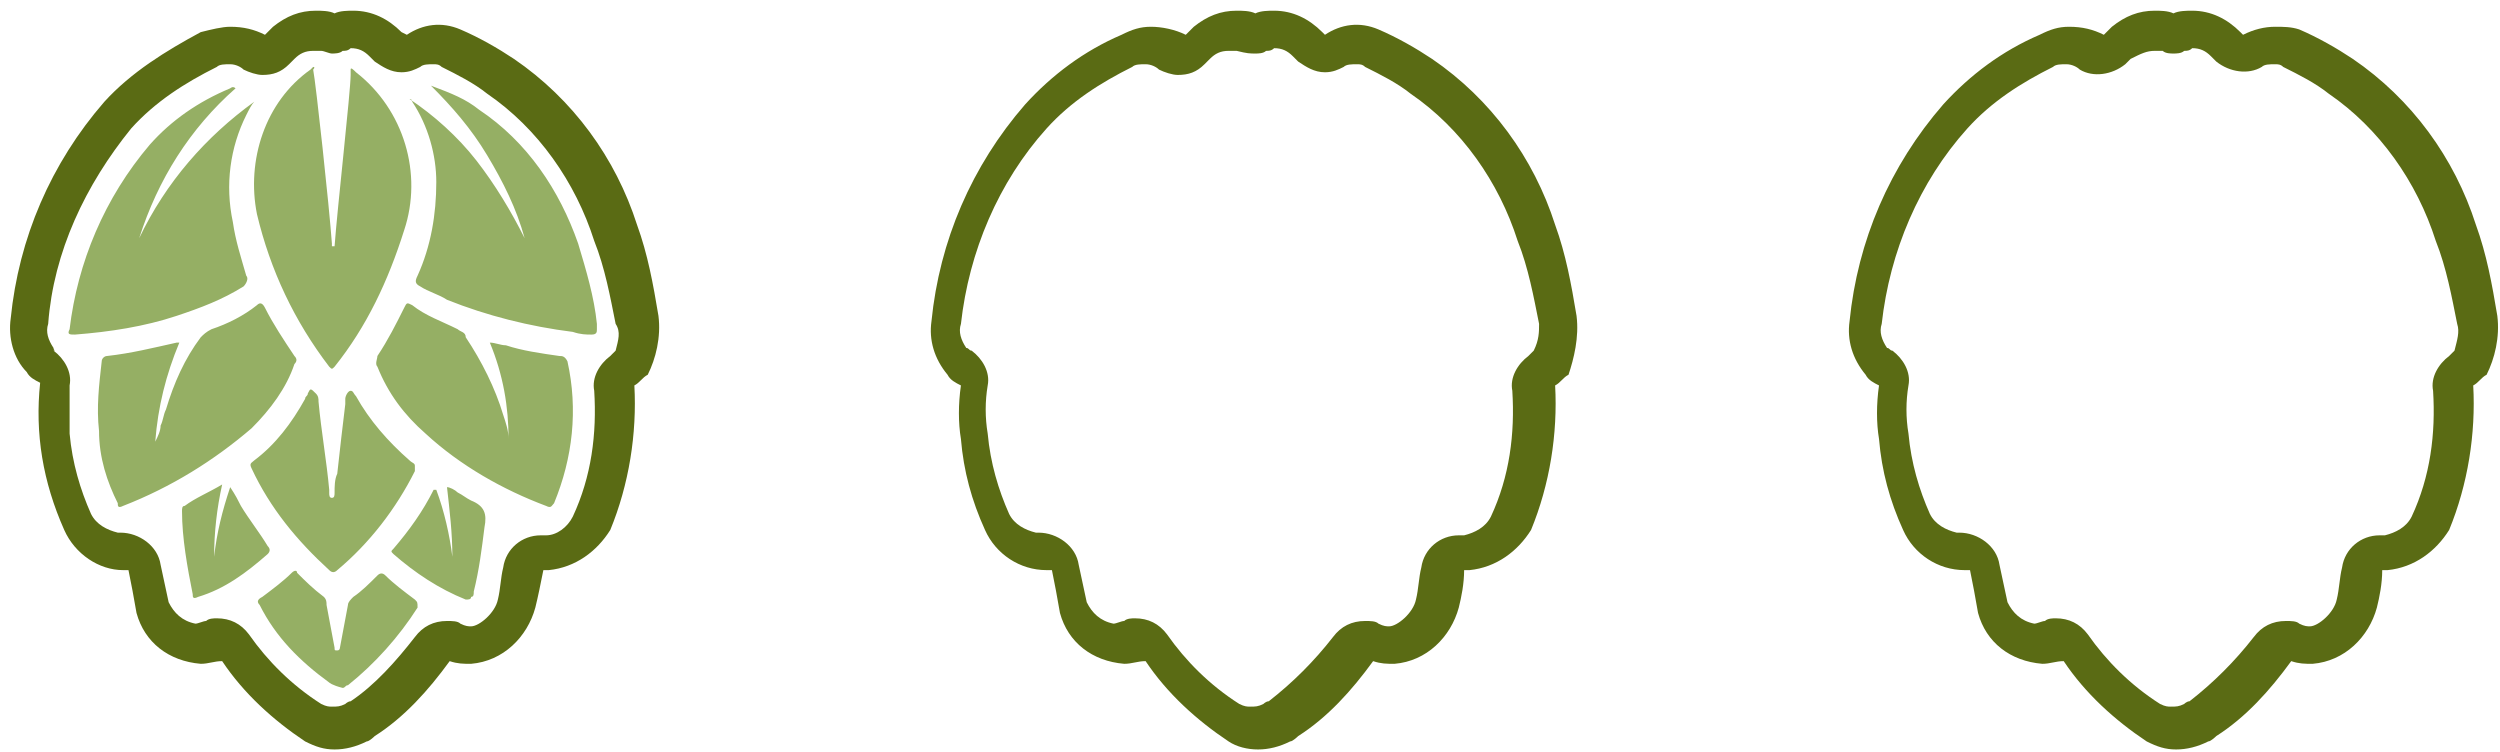
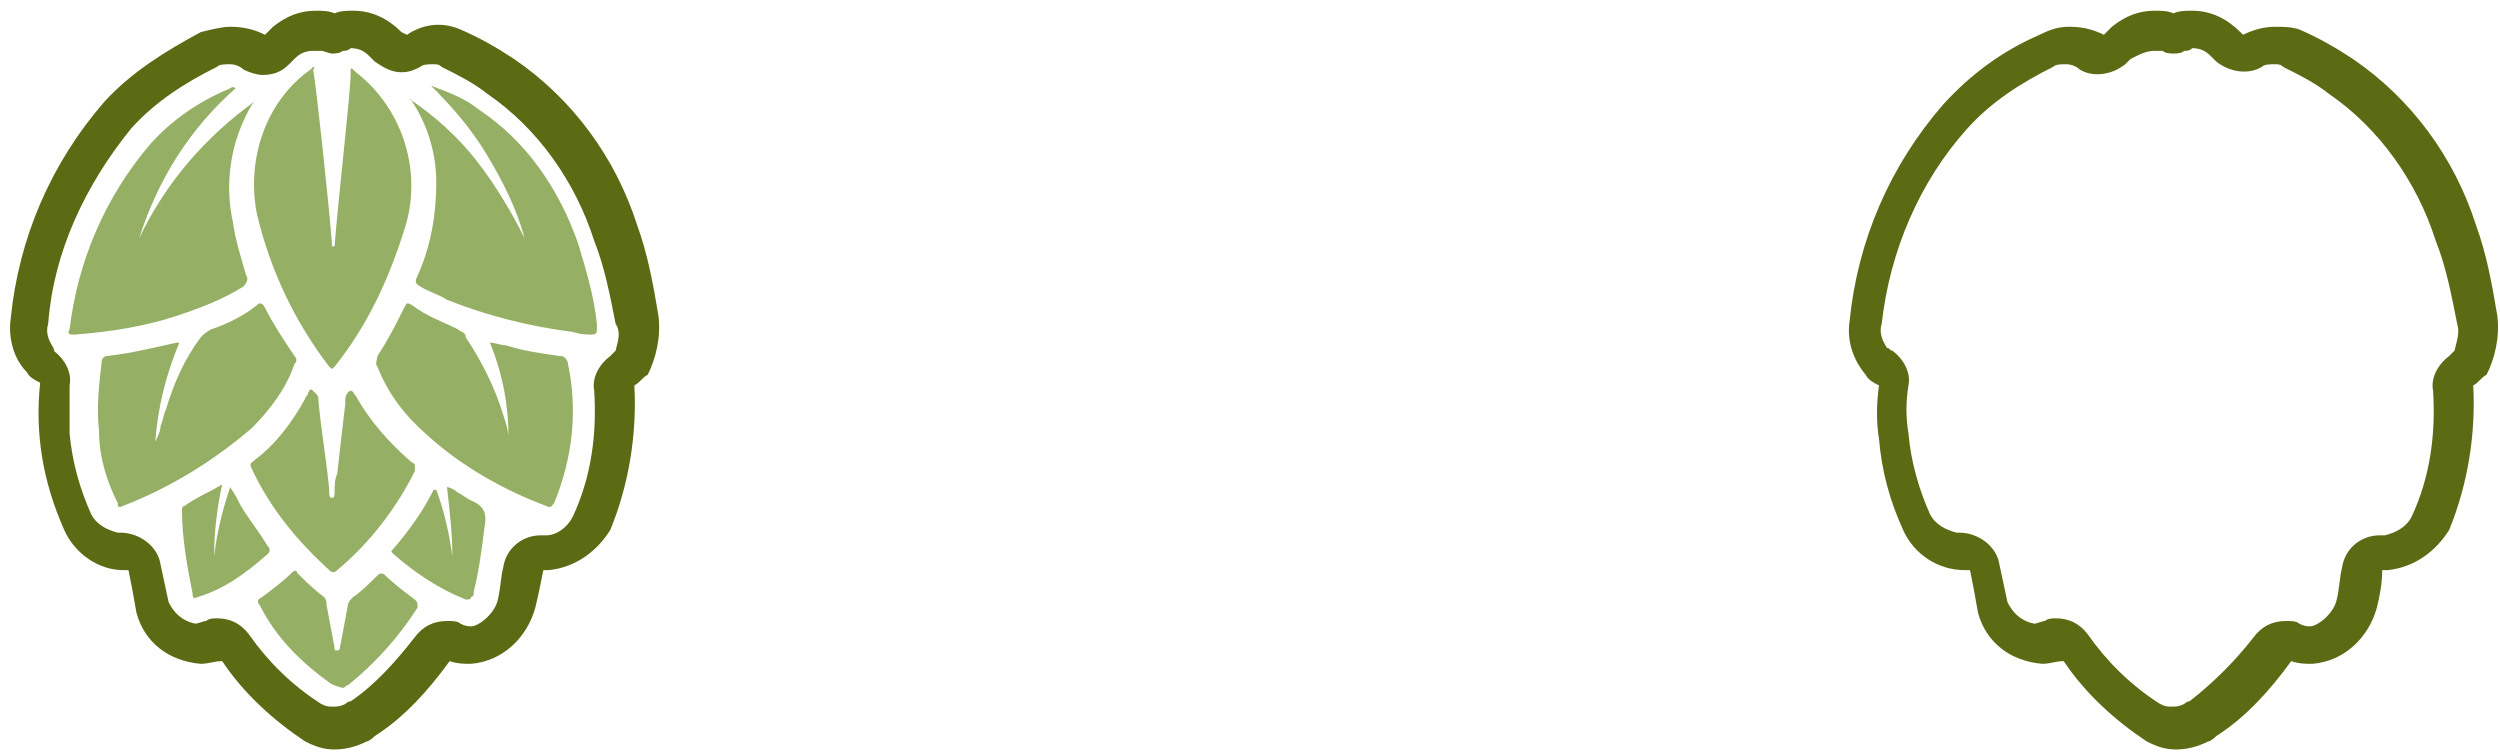
<svg xmlns="http://www.w3.org/2000/svg" version="1.1" id="Laag_1" x="0px" y="0px" width="93.4px" height="28.1px" viewBox="0 0 93.4 28.1" style="enable-background:new 0 0 93.4 28.1;" xml:space="preserve">
  <style type="text/css">
	.st0{fill:#5A6B14;}
	.st1{fill:#95AF64;}
</style>
  <path class="st0" d="M93.3,11.8c-0.2-1.2-0.4-2.3-0.8-3.4c-0.8-2.5-2.4-4.7-4.6-6.2c-0.6-0.4-1.3-0.8-2-1.1C85.6,1,85.3,1,85,1  c-0.4,0-0.8,0.1-1.2,0.3c0,0-0.1-0.1-0.1-0.1c-0.5-0.5-1.1-0.8-1.8-0.8c-0.2,0-0.5,0-0.7,0.1c-0.2-0.1-0.5-0.1-0.7-0.1  c-0.6,0-1.1,0.2-1.6,0.6c-0.1,0.1-0.2,0.2-0.3,0.3C78.2,1.1,77.8,1,77.3,1c-0.4,0-0.7,0.1-1.1,0.3c-1.4,0.6-2.6,1.5-3.6,2.6  c-2,2.3-3.2,5.1-3.5,8.1c-0.1,0.7,0.1,1.4,0.6,2c0.1,0.2,0.3,0.3,0.5,0.4c-0.1,0.7-0.1,1.4,0,2c0.1,1.2,0.4,2.3,0.9,3.4  c0.4,0.9,1.3,1.5,2.3,1.5c0.1,0,0.1,0,0.2,0c0.1,0.5,0.2,1,0.3,1.6c0.3,1.1,1.2,1.8,2.4,1.9c0.3,0,0.5-0.1,0.8-0.1  c0.8,1.2,1.9,2.2,3.1,3l0,0c0.4,0.2,0.7,0.3,1.1,0.3c0.4,0,0.8-0.1,1.2-0.3c0.1,0,0.3-0.2,0.3-0.2c1.1-0.7,2-1.7,2.8-2.8  c0.3,0.1,0.5,0.1,0.8,0.1c1.2-0.1,2.1-1,2.4-2.1c0.1-0.4,0.2-0.9,0.2-1.4c0.1,0,0.2,0,0.2,0c1-0.1,1.8-0.7,2.3-1.5  c0.7-1.7,1-3.6,0.9-5.4c0.2-0.1,0.3-0.3,0.5-0.4C93.2,13.4,93.4,12.6,93.3,11.8z M91.7,13.1c-0.1,0.1-0.1,0.1-0.2,0.2  c-0.4,0.3-0.7,0.8-0.6,1.3c0.1,1.6-0.1,3.2-0.8,4.7c-0.2,0.4-0.6,0.6-1,0.7h0c-0.1,0-0.1,0-0.2,0c-0.7,0-1.3,0.5-1.4,1.2  c-0.1,0.4-0.1,0.8-0.2,1.2c-0.1,0.5-0.7,1-1,1c-0.1,0-0.2,0-0.4-0.1c-0.1-0.1-0.3-0.1-0.5-0.1c-0.5,0-0.9,0.2-1.2,0.6  c-0.7,0.9-1.5,1.7-2.4,2.4c-0.1,0-0.2,0.1-0.2,0.1c-0.2,0.1-0.3,0.1-0.5,0.1c-0.1,0-0.2,0-0.4-0.1c-1.1-0.7-2-1.6-2.7-2.6  c-0.3-0.4-0.7-0.6-1.2-0.6c-0.1,0-0.3,0-0.4,0.1c-0.1,0-0.3,0.1-0.4,0.1c-0.5-0.1-0.8-0.4-1-0.8c-0.1-0.5-0.2-0.9-0.3-1.4  c-0.1-0.7-0.8-1.2-1.5-1.2c-0.1,0-0.1,0-0.1,0c-0.4-0.1-0.8-0.3-1-0.7c-0.4-0.9-0.7-1.9-0.8-3c-0.1-0.6-0.1-1.2,0-1.8  c0.1-0.5-0.2-1-0.6-1.3c-0.1,0-0.1-0.1-0.2-0.1c-0.2-0.3-0.3-0.6-0.2-0.9c0.3-2.7,1.4-5.3,3.2-7.3c0.9-1,2-1.7,3.2-2.3  c0.1-0.1,0.3-0.1,0.5-0.1c0.2,0,0.4,0.1,0.5,0.2c0.5,0.3,1.2,0.2,1.7-0.2l0.2-0.2C80,2,80.2,1.9,80.5,1.9h0c0.1,0,0.2,0,0.3,0  C80.9,2,81.1,2,81.2,2c0.1,0,0.3,0,0.4-0.1c0.1,0,0.2,0,0.3-0.1c0.3,0,0.5,0.1,0.7,0.3c0,0,0.1,0.1,0.2,0.2c0.5,0.4,1.2,0.5,1.7,0.2  c0.1-0.1,0.3-0.1,0.5-0.1c0.1,0,0.2,0,0.3,0.1c0.6,0.3,1.2,0.6,1.7,1c1.9,1.3,3.3,3.3,4,5.5c0.4,1,0.6,2.1,0.8,3.1  C91.9,12.4,91.8,12.7,91.7,13.1z" />
-   <path class="st0" d="M58.9,11.8c-0.2-1.2-0.4-2.3-0.8-3.4c-0.8-2.5-2.4-4.7-4.6-6.2c-0.6-0.4-1.3-0.8-2-1.1c-0.7-0.3-1.4-0.2-2,0.2  l-0.1-0.1c-0.5-0.5-1.1-0.8-1.8-0.8c-0.2,0-0.5,0-0.7,0.1c-0.2-0.1-0.5-0.1-0.7-0.1c-0.6,0-1.1,0.2-1.6,0.6  c-0.1,0.1-0.2,0.2-0.3,0.3C43.9,1.1,43.4,1,43,1c-0.4,0-0.7,0.1-1.1,0.3c-1.4,0.6-2.6,1.5-3.6,2.6c-2,2.3-3.2,5.1-3.5,8.1  c-0.1,0.7,0.1,1.4,0.6,2c0.1,0.2,0.3,0.3,0.5,0.4c-0.1,0.7-0.1,1.4,0,2c0.1,1.2,0.4,2.3,0.9,3.4c0.4,0.9,1.3,1.5,2.3,1.5  c0.1,0,0.1,0,0.2,0c0.1,0.5,0.2,1,0.3,1.6c0.3,1.1,1.2,1.8,2.4,1.9c0.3,0,0.5-0.1,0.8-0.1c0.8,1.2,1.9,2.2,3.1,3l0,0  c0.3,0.2,0.7,0.3,1.1,0.3c0.4,0,0.8-0.1,1.2-0.3c0.1,0,0.3-0.2,0.3-0.2c1.1-0.7,2-1.7,2.8-2.8c0.3,0.1,0.5,0.1,0.8,0.1  c1.2-0.1,2.1-1,2.4-2.1c0.1-0.4,0.2-0.9,0.2-1.4c0.1,0,0.2,0,0.2,0c1-0.1,1.8-0.7,2.3-1.5c0.7-1.7,1-3.6,0.9-5.4  c0.2-0.1,0.3-0.3,0.5-0.4C58.8,13.4,59,12.6,58.9,11.8z M57.3,13.1c-0.1,0.1-0.1,0.1-0.2,0.2c-0.4,0.3-0.7,0.8-0.6,1.3  c0.1,1.6-0.1,3.2-0.8,4.7c-0.2,0.4-0.6,0.6-1,0.7h0c-0.1,0-0.1,0-0.2,0c-0.7,0-1.3,0.5-1.4,1.2c-0.1,0.4-0.1,0.8-0.2,1.2  c-0.1,0.5-0.7,1-1,1c-0.1,0-0.2,0-0.4-0.1c-0.1-0.1-0.3-0.1-0.5-0.1c-0.5,0-0.9,0.2-1.2,0.6c-0.7,0.9-1.5,1.7-2.4,2.4  c-0.1,0-0.2,0.1-0.2,0.1c-0.2,0.1-0.3,0.1-0.5,0.1c-0.1,0-0.2,0-0.4-0.1c-1.1-0.7-2-1.6-2.7-2.6c-0.3-0.4-0.7-0.6-1.2-0.6  c-0.1,0-0.3,0-0.4,0.1c-0.1,0-0.3,0.1-0.4,0.1c-0.5-0.1-0.8-0.4-1-0.8c-0.1-0.5-0.2-0.9-0.3-1.4c-0.1-0.7-0.8-1.2-1.5-1.2  c-0.1,0-0.1,0-0.1,0c-0.4-0.1-0.8-0.3-1-0.7c-0.4-0.9-0.7-1.9-0.8-3c-0.1-0.6-0.1-1.2,0-1.8c0.1-0.5-0.2-1-0.6-1.3  c-0.1,0-0.1-0.1-0.2-0.1c-0.2-0.3-0.3-0.6-0.2-0.9c0.3-2.7,1.4-5.3,3.2-7.3c0.9-1,2-1.7,3.2-2.3c0.1-0.1,0.3-0.1,0.5-0.1  c0.2,0,0.4,0.1,0.5,0.2c0.2,0.1,0.5,0.2,0.7,0.2c0.4,0,0.7-0.1,1-0.4l0.2-0.2c0.2-0.2,0.4-0.3,0.7-0.3l0,0c0.1,0,0.2,0,0.3,0  C46.6,2,46.7,2,46.9,2c0.1,0,0.3,0,0.4-0.1c0.1,0,0.2,0,0.3-0.1c0.3,0,0.5,0.1,0.7,0.3c0,0,0.1,0.1,0.2,0.2c0.3,0.2,0.6,0.4,1,0.4  c0.3,0,0.5-0.1,0.7-0.2c0.1-0.1,0.3-0.1,0.5-0.1c0.1,0,0.2,0,0.3,0.1c0.6,0.3,1.2,0.6,1.7,1c1.9,1.3,3.3,3.3,4,5.5  c0.4,1,0.6,2.1,0.8,3.1C57.5,12.4,57.5,12.7,57.3,13.1z" />
  <path class="st0" d="M24.6,11.8c-0.2-1.2-0.4-2.3-0.8-3.4c-0.8-2.5-2.4-4.7-4.6-6.2c-0.6-0.4-1.3-0.8-2-1.1c-0.7-0.3-1.4-0.2-2,0.2  L15,1.2c-0.5-0.5-1.1-0.8-1.8-0.8c-0.2,0-0.5,0-0.7,0.1c-0.2-0.1-0.5-0.1-0.7-0.1c-0.6,0-1.1,0.2-1.6,0.6C10.1,1.1,10,1.2,9.9,1.3  C9.5,1.1,9.1,1,8.6,1C8.3,1,7.9,1.1,7.5,1.2C6.2,1.9,4.9,2.7,3.9,3.8c-2,2.3-3.2,5.1-3.5,8.1c-0.1,0.7,0.1,1.5,0.6,2  c0.1,0.2,0.3,0.3,0.5,0.4c-0.2,1.9,0.1,3.7,0.9,5.5c0.4,0.9,1.3,1.5,2.2,1.5c0.1,0,0.1,0,0.2,0c0.1,0.5,0.2,1,0.3,1.6  c0.3,1.1,1.2,1.8,2.4,1.9c0.3,0,0.5-0.1,0.8-0.1c0.8,1.2,1.9,2.2,3.1,3l0,0c0.4,0.2,0.7,0.3,1.1,0.3c0.4,0,0.8-0.1,1.2-0.3  c0.1,0,0.3-0.2,0.3-0.2c1.1-0.7,2-1.7,2.8-2.8c0.3,0.1,0.5,0.1,0.8,0.1c1.2-0.1,2.1-1,2.4-2.1c0.1-0.4,0.2-0.9,0.3-1.4  c0.1,0,0.2,0,0.2,0c1-0.1,1.8-0.7,2.3-1.5c0.7-1.7,1-3.6,0.9-5.4c0.2-0.1,0.3-0.3,0.5-0.4C24.5,13.4,24.7,12.6,24.6,11.8z M23,13.1  c-0.1,0.1-0.1,0.1-0.2,0.2c-0.4,0.3-0.7,0.8-0.6,1.3c0.1,1.6-0.1,3.2-0.8,4.7c-0.2,0.4-0.6,0.7-1,0.7c0,0,0,0,0,0h0c0,0,0,0,0,0  c-0.1,0-0.1,0-0.2,0c-0.7,0-1.3,0.5-1.4,1.2c-0.1,0.4-0.1,0.8-0.2,1.2c-0.1,0.5-0.7,1-1,1c-0.1,0-0.2,0-0.4-0.1  c-0.1-0.1-0.3-0.1-0.5-0.1c-0.5,0-0.9,0.2-1.2,0.6c-0.7,0.9-1.5,1.8-2.4,2.4c-0.1,0-0.2,0.1-0.2,0.1c-0.2,0.1-0.3,0.1-0.5,0.1  c-0.1,0-0.2,0-0.4-0.1c-1.1-0.7-2-1.6-2.7-2.6c-0.3-0.4-0.7-0.6-1.2-0.6c-0.1,0-0.3,0-0.4,0.1c-0.1,0-0.3,0.1-0.4,0.1  c-0.5-0.1-0.8-0.4-1-0.8c-0.1-0.5-0.2-0.9-0.3-1.4c-0.1-0.7-0.8-1.2-1.5-1.2c0,0-0.1,0-0.1,0c-0.4-0.1-0.8-0.3-1-0.7  c-0.4-0.9-0.7-1.9-0.8-3c0-0.6,0-1.2,0-1.8c0.1-0.5-0.2-1-0.6-1.3C2.1,13.1,2,13.1,2,13c-0.2-0.3-0.3-0.6-0.2-0.9  C2,9.4,3.2,6.9,4.9,4.8c0.9-1,2-1.7,3.2-2.3c0.1-0.1,0.3-0.1,0.5-0.1c0.2,0,0.4,0.1,0.5,0.2c0.2,0.1,0.5,0.2,0.7,0.2  c0.4,0,0.7-0.1,1-0.4l0.2-0.2c0.2-0.2,0.4-0.3,0.7-0.3l0,0c0.1,0,0.2,0,0.3,0c0.1,0,0.3,0.1,0.4,0.1c0.1,0,0.3,0,0.4-0.1  c0.1,0,0.2,0,0.3-0.1c0.3,0,0.5,0.1,0.7,0.3c0,0,0.1,0.1,0.2,0.2c0.3,0.2,0.6,0.4,1,0.4c0.3,0,0.5-0.1,0.7-0.2  c0.1-0.1,0.3-0.1,0.5-0.1c0.1,0,0.2,0,0.3,0.1c0.6,0.3,1.2,0.6,1.7,1c1.9,1.3,3.3,3.3,4,5.5c0.4,1,0.6,2.1,0.8,3.1  C23.2,12.4,23.1,12.7,23,13.1z" />
  <path id="Path_55_00000145045049254685702110000006768445892582150562_" class="st1" d="M12.4,9.1c0,0,0,0.1,0,0.1c0,0,0,0,0.1,0  c0.1-1.4,0.6-5.8,0.6-6.4c0-0.1,0-0.1,0-0.2s0.1,0,0.2,0.1c1.8,1.4,2.5,3.8,1.8,5.9c-0.6,1.9-1.4,3.6-2.6,5.1  c-0.1,0.1-0.1,0.1-0.2,0c-1.3-1.7-2.2-3.6-2.7-5.7c-0.4-2,0.3-4.2,2-5.4c0,0,0.1-0.1,0.1-0.1c0.1,0,0,0.1,0,0.1  C11.8,3.1,12.3,7.7,12.4,9.1 M17.9,4.1c1.8,1.2,3,3,3.7,5c0.3,1,0.6,2,0.7,3c0,0.1,0,0.1,0,0.2c0,0.1,0,0.2-0.2,0.2  c-0.2,0-0.4,0-0.7-0.1c-1.6-0.2-3.2-0.6-4.7-1.2c-0.3-0.2-0.7-0.3-1-0.5c-0.2-0.1-0.2-0.2-0.1-0.4c0.5-1.1,0.7-2.3,0.7-3.5  c0-1-0.3-2.1-0.9-3c0,0,0-0.1-0.1-0.1c0.9,0.6,1.8,1.4,2.5,2.3c0.7,0.9,1.3,1.9,1.8,2.9c-0.3-1.1-0.8-2.1-1.4-3.1  c-0.6-1-1.3-1.8-2.1-2.6C16.9,3.5,17.4,3.7,17.9,4.1 M5.2,8.9c1-2.1,2.5-3.8,4.3-5.1C9.4,3.9,9.3,4.1,9.2,4.3  c-0.6,1.2-0.8,2.6-0.5,4C8.8,9,9,9.6,9.2,10.3c0.1,0.1,0,0.3-0.1,0.4c0,0,0,0,0,0c-0.8,0.5-1.6,0.8-2.5,1.1  c-1.2,0.4-2.5,0.6-3.8,0.7c-0.2,0-0.3,0-0.2-0.2c0.3-2.5,1.3-4.9,3-6.9c0.8-0.9,1.8-1.6,3-2.1c0,0,0.1-0.1,0.2,0  C7.1,4.8,5.9,6.7,5.2,8.9 M5.8,16.5C5.9,16.3,6,16.1,6,15.9c0.1-0.2,0.1-0.4,0.2-0.6c0.3-1,0.7-1.9,1.3-2.7c0.1-0.1,0.2-0.2,0.4-0.3  c0.6-0.2,1.2-0.5,1.7-0.9c0.1-0.1,0.2-0.1,0.3,0.1c0.3,0.6,0.7,1.2,1.1,1.8c0.1,0.1,0.1,0.2,0,0.3c-0.3,0.9-0.9,1.7-1.6,2.4  c-1.4,1.2-3,2.2-4.8,2.9c-0.2,0.1-0.2,0-0.2-0.1C4,18,3.7,17.1,3.7,16.1c-0.1-0.9,0-1.7,0.1-2.6c0-0.1,0.1-0.2,0.2-0.2  c0.9-0.1,1.7-0.3,2.6-0.5c0,0,0.1,0,0.1,0C6.2,14,5.9,15.2,5.8,16.5 M18.3,12.8c0.2,0,0.4,0.1,0.6,0.1c0.6,0.2,1.3,0.3,2,0.4  c0.1,0,0.2,0,0.3,0.2c0.4,1.8,0.2,3.6-0.5,5.3c-0.1,0.1-0.1,0.2-0.3,0.1c-1.6-0.6-3.2-1.5-4.5-2.7c-0.8-0.7-1.4-1.5-1.8-2.5  c-0.1-0.1,0-0.3,0-0.4c0.4-0.6,0.7-1.2,1-1.8c0.1-0.2,0.1-0.2,0.3-0.1c0.5,0.4,1.1,0.6,1.7,0.9c0.1,0.1,0.3,0.1,0.3,0.3  c0.6,0.9,1.1,1.9,1.4,2.9c0.1,0.3,0.2,0.6,0.2,0.9C19,15.2,18.8,14,18.3,12.8 M15.5,17.6c-0.7,1.4-1.7,2.7-2.9,3.7  c-0.1,0.1-0.2,0.1-0.3,0c0,0,0,0,0,0c-1.2-1.1-2.2-2.3-2.9-3.8c-0.1-0.2,0-0.2,0.1-0.3c0.8-0.6,1.4-1.4,1.9-2.3  c0-0.1,0.1-0.1,0.1-0.2c0.1-0.2,0.1-0.2,0.3,0c0.1,0.1,0.1,0.2,0.1,0.3c0.1,1.1,0.3,2.2,0.4,3.3c0,0,0,0.1,0,0.1  c0,0.1,0,0.2,0.1,0.2s0.1-0.1,0.1-0.2c0-0.2,0-0.5,0.1-0.7c0.1-0.9,0.2-1.8,0.3-2.6c0-0.1,0-0.1,0-0.2c0-0.1,0.1-0.3,0.2-0.3  s0.1,0.1,0.2,0.2c0.5,0.9,1.2,1.7,2,2.4c0.1,0.1,0.2,0.1,0.2,0.2C15.5,17.5,15.5,17.6,15.5,17.6 M12.3,25.5c-1.1-0.8-2-1.7-2.6-2.9  c-0.1-0.1-0.1-0.2,0.1-0.3c0.4-0.3,0.8-0.6,1.1-0.9c0.1-0.1,0.2-0.1,0.2,0c0.3,0.3,0.6,0.6,1,0.9c0.1,0.1,0.1,0.2,0.1,0.3  c0.1,0.5,0.2,1.1,0.3,1.6c0,0.1,0,0.1,0.1,0.1c0.1,0,0.1-0.1,0.1-0.1c0.1-0.5,0.2-1.1,0.3-1.6c0-0.1,0.1-0.2,0.2-0.3  c0.3-0.2,0.6-0.5,0.9-0.8c0.1-0.1,0.2-0.1,0.3,0c0.3,0.3,0.7,0.6,1.1,0.9c0.1,0.1,0.1,0.1,0.1,0.3c-0.7,1.1-1.6,2.1-2.6,2.9  c-0.1,0-0.1,0.1-0.2,0.1C12.4,25.6,12.3,25.5,12.3,25.5 M16.9,20.8c0-0.9-0.1-1.7-0.2-2.6c0.1,0,0.3,0.1,0.4,0.2  c0.2,0.1,0.3,0.2,0.5,0.3c0.5,0.2,0.6,0.5,0.5,1c-0.1,0.8-0.2,1.6-0.4,2.4c0,0.1,0,0.2-0.1,0.2c0,0.1-0.1,0.1-0.2,0.1  c-1-0.4-1.9-1-2.7-1.7c-0.1-0.1-0.1-0.1,0-0.2c0.6-0.7,1.1-1.4,1.5-2.2c0,0,0,0,0.1,0C16.6,19.1,16.8,20,16.9,20.8 M8,20.8  c0.1-0.9,0.3-1.7,0.6-2.6c0.2,0.3,0.3,0.5,0.4,0.7c0.3,0.5,0.7,1,1,1.5c0.1,0.1,0.1,0.2,0,0.3c-0.8,0.7-1.6,1.3-2.6,1.6  c-0.2,0.1-0.2,0-0.2-0.1c-0.2-1-0.4-2.1-0.4-3.1c0-0.1,0-0.2,0.1-0.2c0.4-0.3,0.9-0.5,1.4-0.8C8.1,19,8,19.9,8,20.8" />
  <g>
    <path class="st1" d="M-7.4,26.2C-7.4,26.2-7.4,26.2-7.4,26.2c0.2-0.1,0.2-0.3,0.1-0.4c-0.3-0.6-0.5-1.3-0.6-2   c-0.3-1.3-0.1-2.7,0.5-4c0.1-0.2,0.2-0.4,0.3-0.6c-1.8,1.3-3.3,3.1-4.3,5.1c0.7-2.1,1.9-4,3.5-5.6c-0.1-0.1-0.1,0-0.2,0   c-1.1,0.5-2.1,1.2-3,2.1c-1.7,1.9-2.7,4.3-3,6.9c0,0.2,0.1,0.2,0.2,0.2c1.3-0.1,2.6-0.3,3.8-0.7C-9,27-8.2,26.7-7.4,26.2z" />
    <path class="st1" d="M-4.2,29.4c0.1,0.1,0.1,0.1,0.2,0.1v-4.7c0,0,0,0,0,0c0,0,0,0-0.1,0c0,0,0-0.1,0-0.1h0c-0.1-1.4-0.6-6-0.6-6.3   c0,0,0-0.1,0-0.1c-0.1,0-0.1,0-0.1,0.1c-1.7,1.3-2.5,3.4-2,5.4C-6.4,25.8-5.5,27.7-4.2,29.4z" />
    <path class="st1" d="M-4.2,34c0,0,0-0.1,0-0.1c-0.1-1.1-0.3-2.2-0.4-3.3c0-0.1,0-0.2-0.1-0.3c-0.1-0.2-0.2-0.2-0.3,0   c0,0.1-0.1,0.1-0.1,0.2c-0.5,0.9-1.2,1.6-1.9,2.3c-0.1,0.1-0.2,0.1-0.1,0.3c0.7,1.4,1.7,2.7,2.9,3.8c0,0,0,0,0,0c0.1,0,0.1,0,0.2,0   v-2.8c0,0,0,0-0.1,0C-4.2,34.1-4.2,34-4.2,34z" />
    <path class="st1" d="M-6.4,36c-0.4-0.5-0.7-1-1-1.5c-0.1-0.2-0.3-0.5-0.4-0.7c-0.3,0.8-0.5,1.7-0.6,2.6l0,0c0-0.9,0.1-1.8,0.3-2.6   c-0.5,0.3-0.9,0.5-1.4,0.8c-0.1,0-0.1,0.1-0.1,0.2c0,1,0.2,2.1,0.4,3.1C-9.3,38-9.2,38-9,38c1-0.4,1.8-0.9,2.6-1.6   C-6.3,36.2-6.3,36.1-6.4,36z" />
    <path class="st1" d="M-4,39.7C-4,39.7-4,39.8-4,39.7c0,0.1,0,0.2-0.1,0.2c-0.1,0,0-0.1-0.1-0.1c-0.1-0.5-0.2-1.1-0.3-1.6   c0-0.1,0-0.2-0.1-0.3c-0.3-0.3-0.7-0.6-1-0.9c-0.1-0.1-0.2-0.1-0.2,0c-0.3,0.3-0.7,0.6-1.1,0.9C-7,38-7,38-6.9,38.2   c0.7,1.1,1.6,2.1,2.6,2.9l0,0c0.1,0,0.1,0.1,0.2,0.1c0,0,0,0,0.1,0V39.7z" />
    <path class="st1" d="M-5.6,29.3c0-0.1,0-0.2,0-0.3c-0.4-0.6-0.7-1.2-1.1-1.8C-6.8,27-6.8,27-7,27.1c-0.5,0.4-1.1,0.6-1.7,0.9   C-8.9,28-9,28.1-9.1,28.2c-0.6,0.8-1,1.7-1.3,2.7c-0.1,0.2-0.1,0.4-0.2,0.6c0,0.2-0.1,0.4-0.2,0.6c0.1-1.3,0.4-2.5,0.9-3.7   c0,0-0.1,0-0.1,0c-0.8,0.2-1.7,0.4-2.6,0.5c-0.2,0-0.2,0.1-0.2,0.2c-0.2,0.9-0.2,1.7-0.1,2.6c0.1,0.9,0.3,1.8,0.7,2.7   c0,0.1,0.1,0.2,0.2,0.1c1.8-0.6,3.4-1.6,4.8-2.9C-6.5,31-5.9,30.2-5.6,29.3z" />
  </g>
</svg>